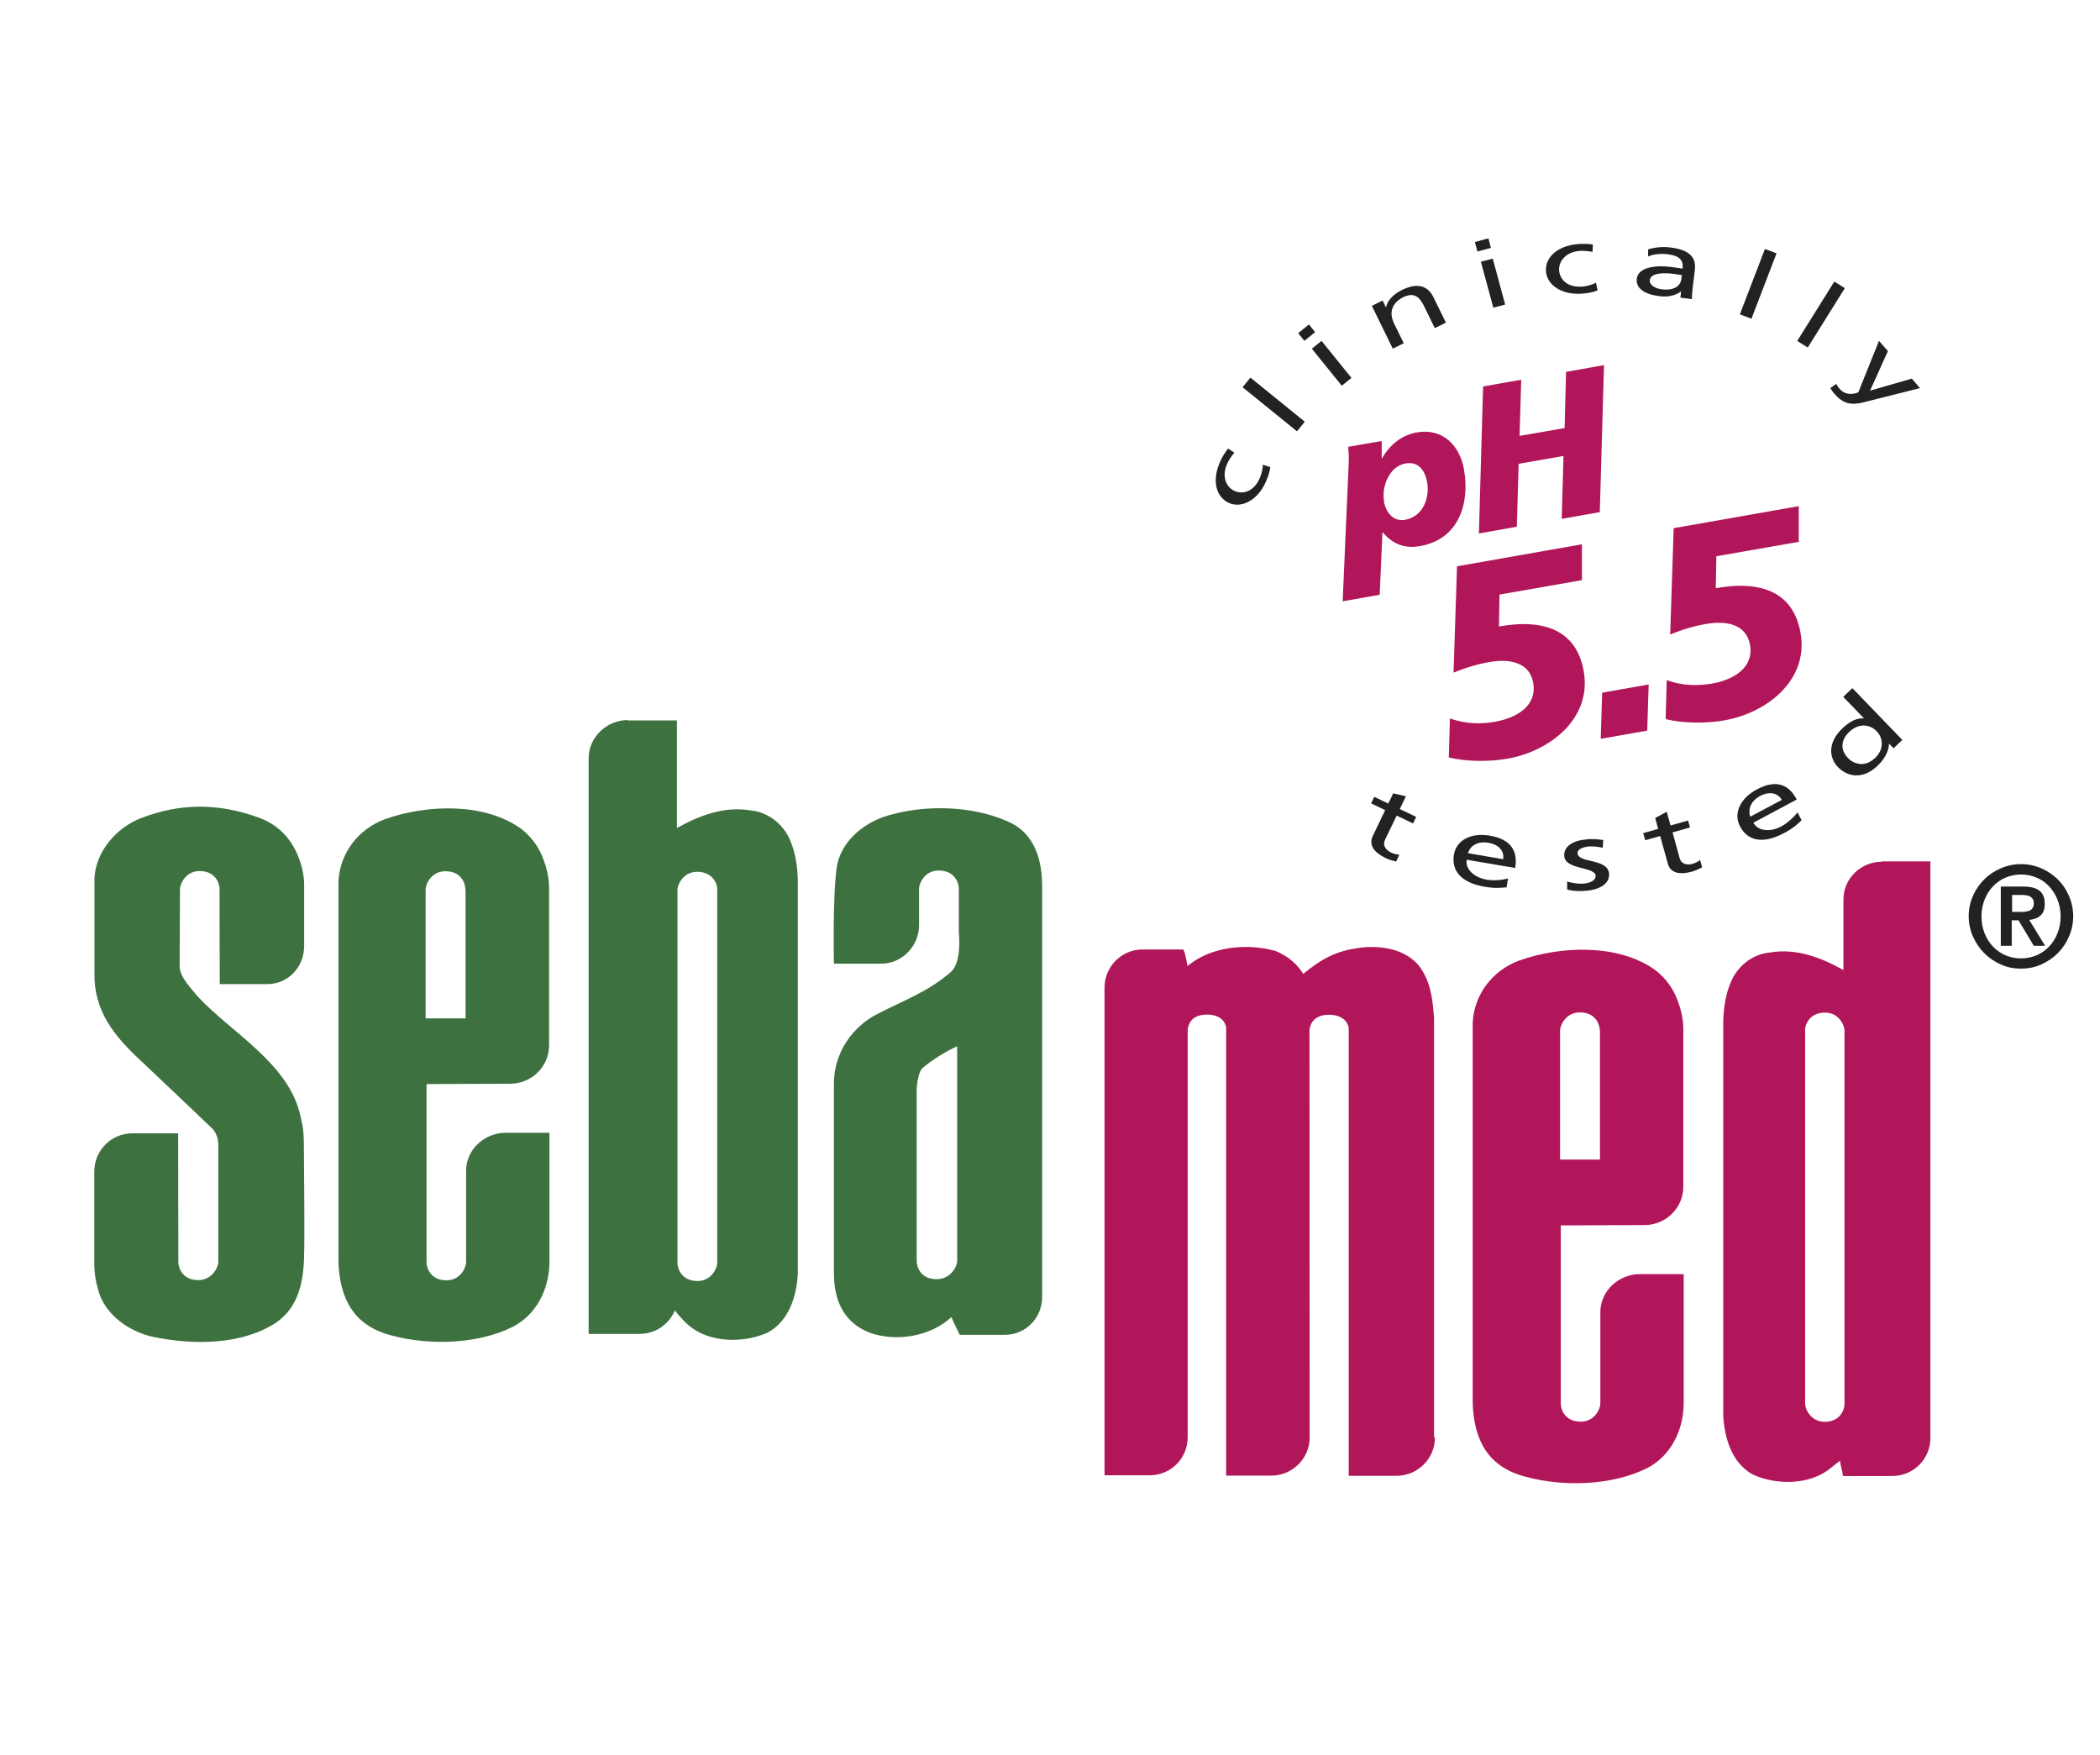
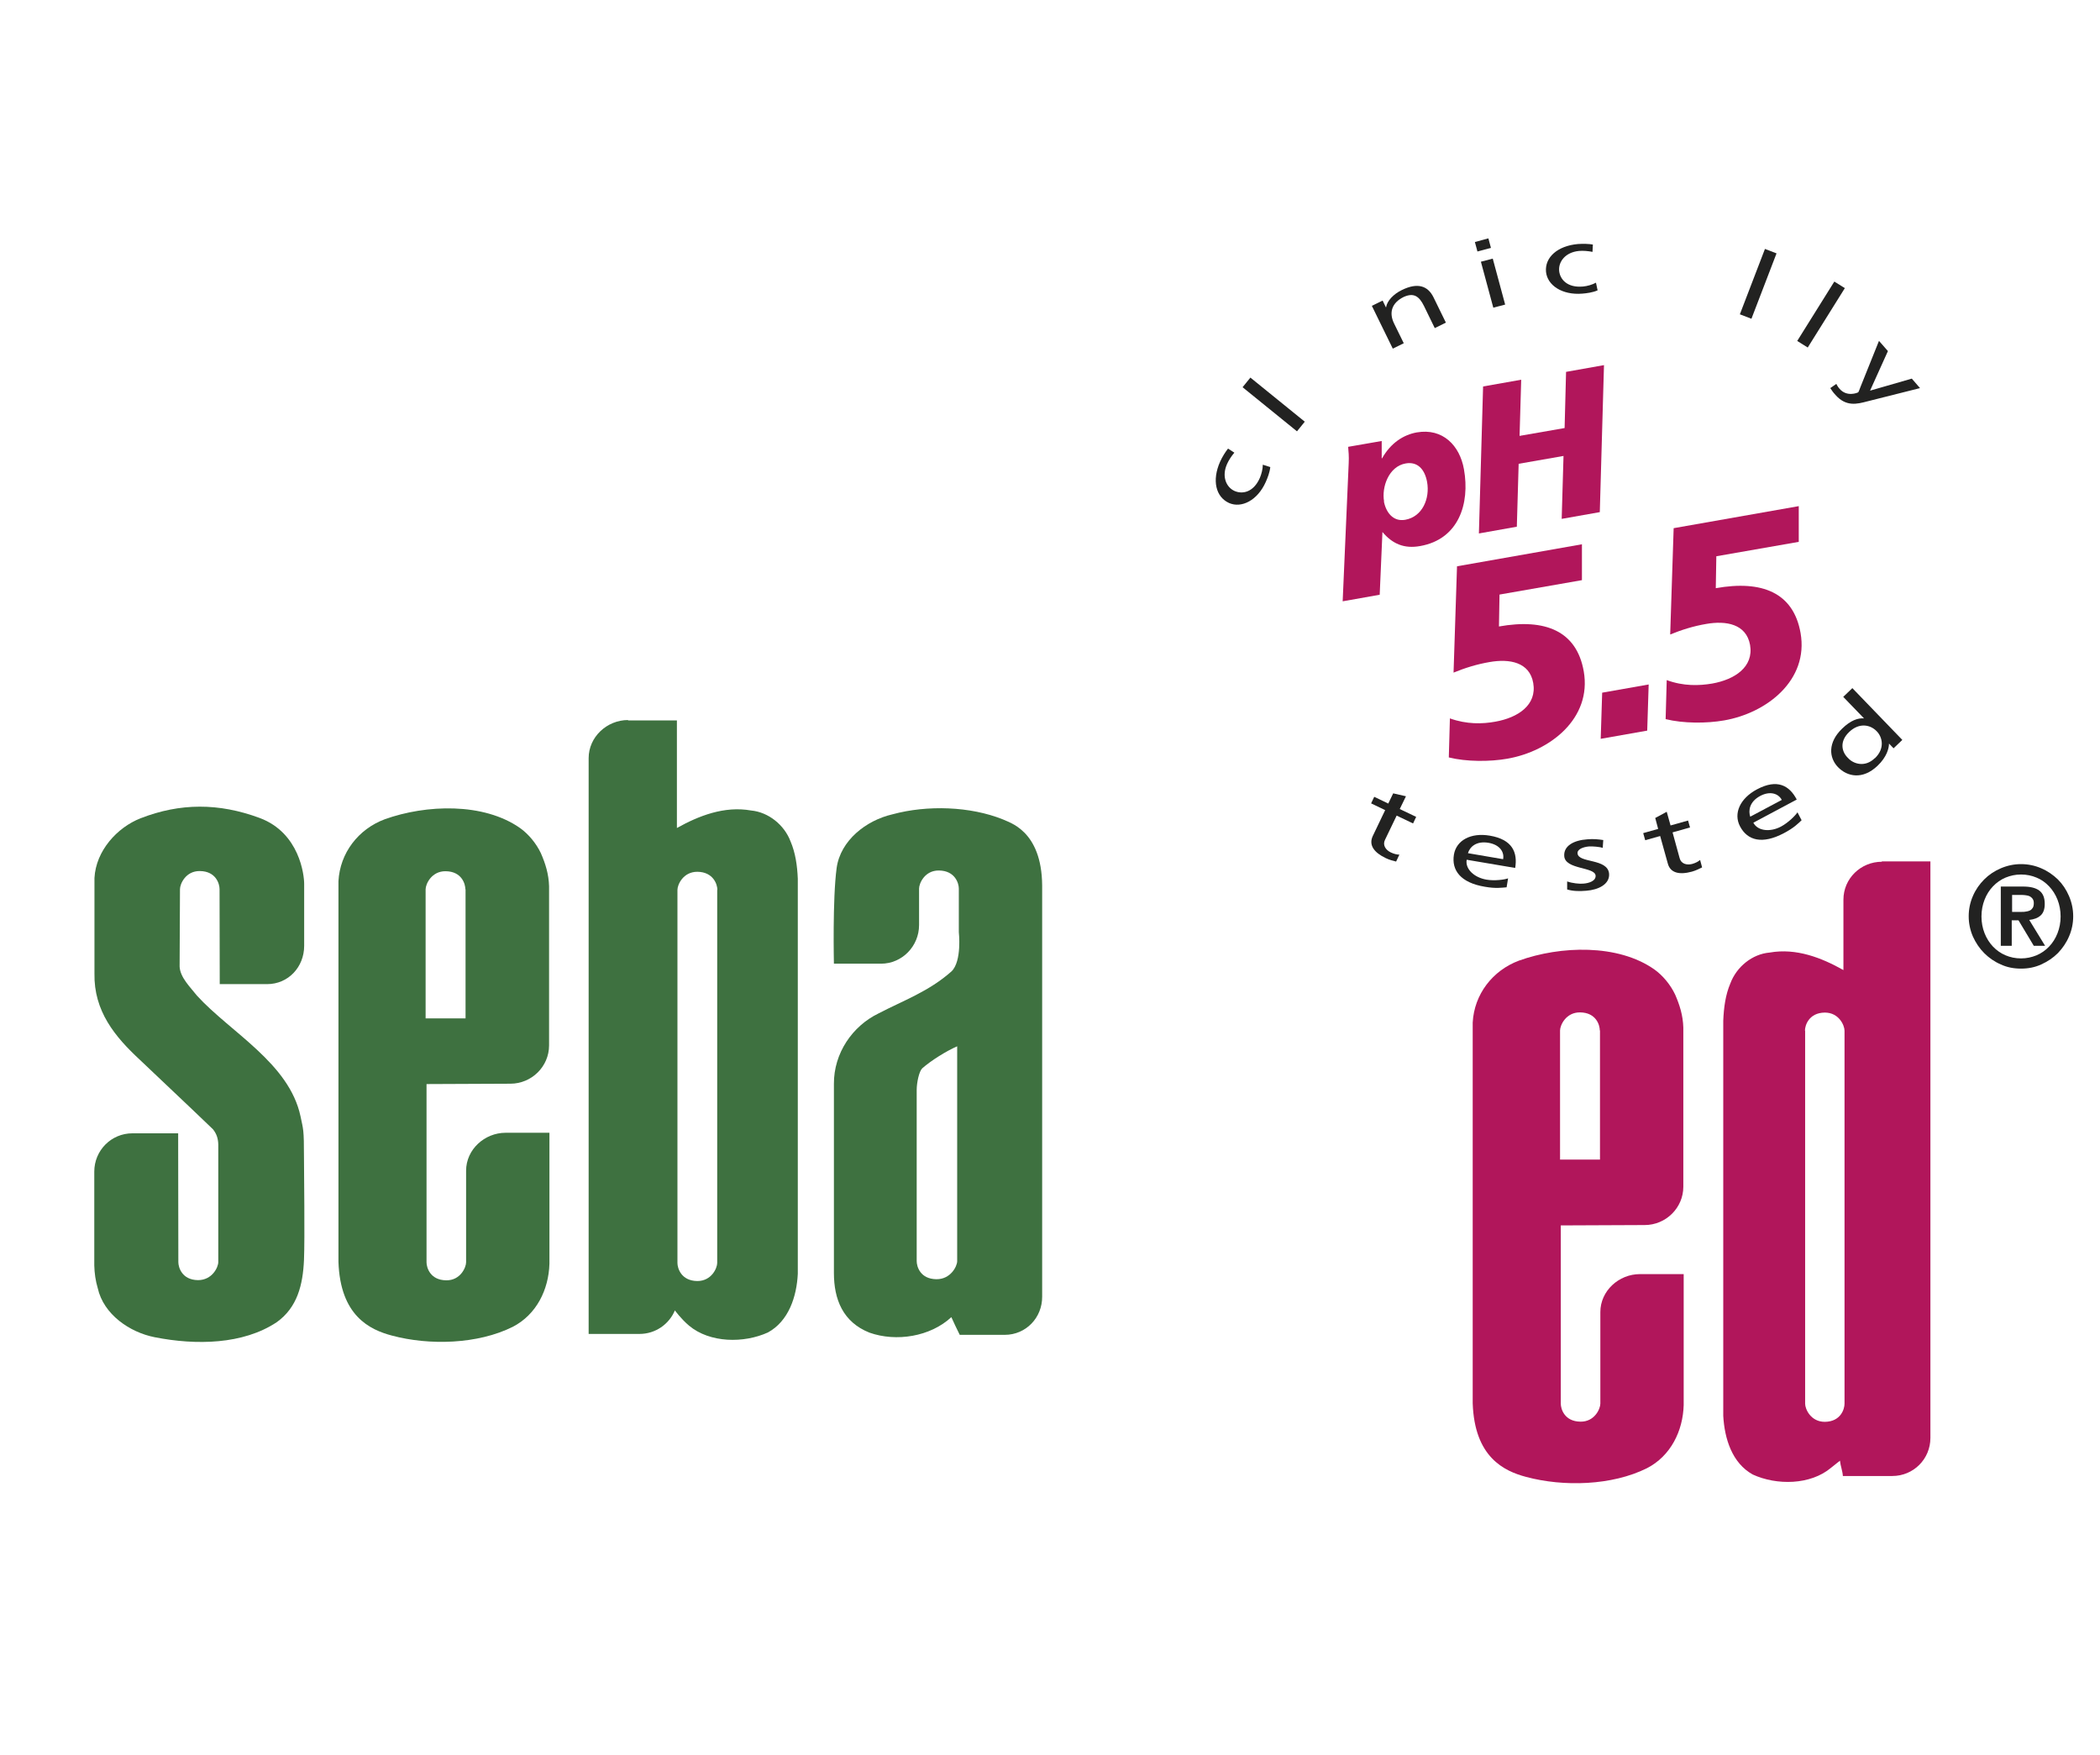
<svg xmlns="http://www.w3.org/2000/svg" id="Vordergrund" viewBox="0 0 115.16 96.25" width="115.16" height="96.25">
  <defs>
    <style> .cls-1, .cls-2 { fill: #222221; } .cls-1, .cls-2, .cls-3, .cls-4 { stroke-width: 0px; } .cls-2, .cls-3, .cls-4 { fill-rule: evenodd; } .cls-3 { fill: #b1165b; } .cls-4 { fill: #3e7140; } </style>
  </defs>
  <path class="cls-3" d="M86.77,29.84l-6.87,1.21-.19,5.83c.61-.25,1.27-.46,1.98-.58,1.08-.19,2.19,0,2.39,1.15.21,1.21-.84,1.9-2.08,2.12-.71.13-1.57.15-2.49-.18l-.06,2.14c.96.24,2.25.24,3.21.07,2.35-.41,4.64-2.21,4.19-4.79-.39-2.22-2.12-2.91-4.65-2.46l.03-1.75,4.52-.79v-1.96Z" />
  <polygon class="cls-3" points="87.78 40.51 90.33 40.06 90.41 37.53 87.86 37.98 87.78 40.51" />
  <path class="cls-3" d="M98.65,27.75l-6.87,1.21-.19,5.83c.61-.25,1.27-.46,1.98-.58,1.08-.19,2.19,0,2.4,1.15.21,1.21-.84,1.9-2.08,2.12-.71.12-1.57.15-2.49-.19l-.06,2.14c.96.24,2.25.24,3.21.07,2.35-.41,4.64-2.21,4.19-4.79-.39-2.22-2.12-2.91-4.65-2.46l.03-1.75,4.52-.79v-1.96Z" />
  <path class="cls-3" d="M73.63,32.97l2.03-.36.15-3.44c.55.65,1.19.93,2.07.77,2.1-.37,2.74-2.31,2.4-4.21-.23-1.3-1.16-2.27-2.59-2.02-.72.13-1.42.57-1.9,1.42h-.02s0-.95,0-.95l-1.84.32c.02.24.05.53.03.89l-.33,7.56ZM75.9,27.49c-.14-.77.25-1.92,1.19-2.08.64-.11,1.04.31,1.17,1.02.16.9-.25,1.9-1.2,2.07-.67.12-1.06-.42-1.17-1.01" />
  <polygon class="cls-3" points="81.1 29.25 83.18 28.88 83.28 25.43 85.74 25 85.64 28.45 87.73 28.08 87.96 20.02 85.88 20.39 85.8 23.47 83.33 23.9 83.42 20.82 81.33 21.19 81.1 29.25" />
  <path class="cls-2" d="M67.34,24.6c-.13.16-.32.46-.43.71-.46,1.03-.24,1.94.49,2.27.68.3,1.56-.14,2.01-1.15.1-.22.22-.53.25-.82l-.41-.13c0,.23-.07.51-.16.72-.35.8-.96.91-1.39.72-.45-.2-.72-.79-.41-1.48.09-.2.23-.42.4-.62l-.34-.22Z" />
  <rect class="cls-1" x="69.51" y="20.26" width=".68" height="3.84" transform="translate(8.63 62.47) rotate(-50.97)" />
-   <path class="cls-2" d="M73.58,21.15l.53-.43-1.64-2.03-.53.43,1.64,2.03ZM71.78,17.79l-.59.48.34.42.59-.48-.34-.42Z" />
  <path class="cls-2" d="M76.37,19.12l.61-.3-.53-1.08c-.28-.57-.16-1.12.53-1.46.54-.24.84-.05,1.11.5l.59,1.21.61-.3-.68-1.39c-.31-.63-.87-.82-1.73-.4-.46.22-.82.6-.87.95h-.01s-.18-.37-.18-.37l-.59.29,1.15,2.35Z" />
  <path class="cls-2" d="M81.89,16.87l.65-.17-.68-2.52-.65.17.68,2.52ZM81.62,13.07l-.74.2.14.52.74-.2-.14-.52Z" />
  <path class="cls-2" d="M87.36,13.41c-.2-.04-.55-.05-.83-.03-1.12.1-1.82.73-1.75,1.52.07.74.88,1.29,1.99,1.2.24-.02.57-.06.84-.18l-.09-.42c-.2.11-.48.19-.71.21-.87.08-1.27-.4-1.31-.87-.04-.49.34-1.01,1.09-1.08.22-.02.48,0,.74.05l.02-.4Z" />
-   <path class="cls-2" d="M90.36,14.07c.29-.13.71-.18,1.09-.13.67.08.87.34.82.79-.26-.04-.45-.07-.71-.1-.69-.09-1.72,0-1.8.64-.07.56.45.87,1.24.97.61.08,1-.12,1.18-.26h.01s-.04.34-.04.34l.63.08c0-.08,0-.22.03-.51l.13-1.07c.09-.71-.29-1.12-1.33-1.25-.46-.06-.88,0-1.23.1v.41ZM92.2,15.31c-.05.39-.43.64-1.1.55-.31-.04-.66-.23-.63-.5.06-.46.96-.39,1.33-.34.14.02.28.04.43.06l-.03.23Z" />
  <rect class="cls-1" x="94.49" y="15.23" width="3.84" height=".68" transform="translate(47.33 99.99) rotate(-69)" />
  <rect class="cls-1" x="97.95" y="16.91" width="3.84" height=".68" transform="translate(32.31 92.8) rotate(-58)" />
  <path class="cls-2" d="M100.37,21.28c.07.1.13.21.28.37.59.67,1.2.5,1.74.36l2.9-.73-.45-.52-2.29.66h0s.98-2.17.98-2.17l-.49-.56-1.02,2.54c-.04.09-.08.24-.12.28-.04.03-.62.27-1.02-.19-.08-.09-.14-.19-.18-.27l-.33.23Z" />
  <path class="cls-1" d="M110.83,53.11c-.4,0-.77-.07-1.11-.23-.35-.15-.65-.36-.91-.62-.26-.26-.46-.56-.62-.91-.15-.35-.23-.72-.23-1.11s.08-.77.23-1.11c.15-.35.36-.65.62-.91.26-.26.56-.46.91-.61.35-.15.72-.23,1.11-.23s.77.08,1.11.23c.35.15.65.36.91.61.26.26.46.56.61.91.15.35.23.72.23,1.11s-.08.77-.23,1.11c-.15.35-.36.65-.61.91-.26.26-.56.46-.91.62s-.72.23-1.11.23ZM110.83,52.55c.3,0,.58-.06.85-.17.26-.11.49-.27.69-.48.2-.21.35-.45.46-.73.11-.28.17-.59.17-.92s-.06-.64-.17-.92c-.11-.28-.27-.53-.46-.73-.2-.21-.42-.37-.69-.48-.26-.11-.54-.17-.85-.17s-.58.06-.85.17c-.26.11-.49.27-.69.48-.2.21-.35.45-.46.73-.11.28-.17.59-.17.92s.06.64.17.92c.11.28.27.53.46.73.2.21.43.37.69.48.26.11.54.17.85.17ZM109.73,48.61h1.21c.39,0,.69.07.89.22.2.15.3.39.3.73,0,.28-.07.49-.22.63-.15.14-.36.22-.63.25l.87,1.42h-.62l-.84-1.4h-.37v1.4h-.6v-3.25ZM110.33,50h.53c.09,0,.17,0,.25-.02.08-.01.15-.03.21-.06.06-.03.11-.08.15-.14.04-.06.06-.15.06-.26,0-.1-.02-.17-.06-.23-.04-.06-.09-.1-.15-.14-.06-.03-.13-.05-.21-.06-.08-.01-.15-.02-.23-.02h-.54v.93Z" />
  <g>
    <path class="cls-4" d="M14.64,53.96h-2.59s-.01-5.21-.01-5.21c0-.28-.19-.98-1.08-.99-.78-.01-1.09.71-1.09.99l-.02,4.25c.03.6.59,1.13.95,1.59,1.83,2.01,5.06,3.7,5.68,6.62.15.74.19.64.19,2.31,0,.7.05,4.38,0,5.56-.06,1.36-.36,2.61-1.5,3.42-1.84,1.22-4.41,1.27-6.69.82-1.37-.27-2.8-1.25-3.12-2.69-.12-.4-.18-.82-.19-1.25v-5.14c0-1.16.93-2.1,2.09-2.1h2.51s.01,7.06.01,7.06c0,.28.19.98,1.08.99.78,0,1.11-.71,1.11-.99v-6.45c-.01-.34-.1-.59-.29-.83l-1.14-1.09-2.87-2.72c-1.37-1.27-2.53-2.67-2.49-4.74v-5.23c.08-1.5,1.25-2.77,2.52-3.27,2.18-.85,4.3-.85,6.54-.02,2.2.82,2.44,3.15,2.44,3.61s0,1.92,0,3.4c0,1.16-.87,2.1-2.03,2.1Z" />
    <path class="cls-4" d="M27.75,62.11h2.38s0,7.18,0,7.18c-.04,1.42-.71,2.79-2.01,3.46-1.92.96-4.58,1.03-6.63.48-1.21-.32-2.83-1.08-2.93-4.04v-20.87c.08-1.55,1.09-2.86,2.54-3.4,2.26-.81,5.42-.93,7.43.49.46.33.88.84,1.13,1.37.25.57.43,1.14.45,1.81v8.73c0,1.16-.96,2.1-2.12,2.1l-4.6.02v9.77c0,.28.19.98,1.08.99.78.01,1.09-.71,1.09-.99v-5.02c0-1.16,1.01-2.08,2.17-2.08ZM25.52,48.76c0-.28-.19-.98-1.08-.99-.78-.01-1.1.71-1.1.99v7.08s2.19,0,2.19,0v-7.08Z" />
    <path class="cls-4" d="M48.17,55.57c1.36-.71,2.76-1.2,4.01-2.31.58-.56.4-2.15.4-2.15v-2.39c0-.28-.2-.98-1.09-.99-.78-.01-1.09.71-1.09.99v2c0,1.16-.93,2.12-2.09,2.12h-2.58s-.08-3.55.15-5.25c.21-1.51,1.62-2.61,3.06-2.94,1.91-.52,4.27-.44,6.06.28.3.16,2.13.57,2.15,3.63v22.53c.01,1.16-.89,2.1-2.05,2.1h-2.47c-.16-.32-.31-.64-.46-.97-1.15,1.07-3.02,1.37-4.49.85-1.46-.58-1.95-1.83-1.95-3.27v-10.37c-.01-1.69,1.02-3.17,2.44-3.86ZM50.27,59.76c0-.4.13-1.01.3-1.18.5-.44,1.34-.96,1.92-1.21v11.78c0,.28-.36,1-1.14.99-.89-.01-1.08-.7-1.08-.99v-9.39Z" />
    <path class="cls-4" d="M34.44,39.5h2.68v5.9c1.2-.67,2.6-1.22,4.07-.96.95.09,1.82.79,2.16,1.69.27.63.37,1.33.4,2.05v21.66c-.06,1.25-.5,2.6-1.64,3.22-1.32.6-3.18.58-4.32-.37-.45-.38-.78-.84-.78-.84-.32.76-1.07,1.29-1.94,1.29h-2.79s0-31.57,0-31.57c0-1.16,1-2.09,2.16-2.09ZM39.34,48.79c0-.28-.21-.98-1.1-.99-.78,0-1.09.71-1.09.99v20.46c0,.28.2.98,1.09.99.78,0,1.09-.71,1.09-.99v-20.46Z" />
  </g>
  <g>
    <path class="cls-3" d="M89.95,69.86h2.38s0,7.18,0,7.18c-.04,1.42-.71,2.79-2.01,3.46-1.92.96-4.58,1.03-6.63.48-1.21-.32-2.83-1.08-2.93-4.04v-20.87c.08-1.55,1.09-2.86,2.54-3.4,2.26-.81,5.42-.93,7.43.49.46.33.88.84,1.13,1.37.25.57.43,1.14.45,1.81v8.73c0,1.16-.96,2.1-2.12,2.1l-4.6.02v9.77c0,.28.19.98,1.08.99.78.01,1.09-.71,1.09-.99v-5.02c0-1.16,1.01-2.08,2.17-2.08ZM87.73,56.5c0-.28-.19-.98-1.08-.99-.78-.01-1.1.71-1.1.99v7.08s2.19,0,2.19,0v-7.08Z" />
-     <path class="cls-3" d="M78.69,78.82c0,1.16-.95,2.1-2.11,2.1h-2.62s0-24.48,0-24.48c0-.4-.36-.8-1.08-.8s-1,.38-1.07.8c0,0,.01,16.52.01,22.37,0,1.16-.95,2.1-2.11,2.1h-2.47s0-24.48,0-24.48c0-.4-.32-.8-1.05-.8s-.99.38-1.06.8c0,0,0,16.56,0,22.37,0,1.16-.92,2.09-2.08,2.09h-2.48v-26.73c0-1.16.93-2.1,2.09-2.1h2.22c.1.06.24.91.24.91,1.24-1.05,3.21-1.28,4.82-.83,1.1.44,1.52,1.26,1.52,1.26,1.07-.87,1.83-1.24,2.95-1.41,1.32-.21,2.98.04,3.67,1.38.41.72.5,1.6.56,2.47v22.96Z" />
    <path class="cls-3" d="M103.19,47.23h2.67s0,31.61,0,31.61c0,1.16-.93,2.09-2.09,2.09h-2.71c-.02-.29-.13-.55-.16-.84l-.49.39c-1.13.95-2.98.97-4.29.37-1.14-.63-1.55-1.97-1.62-3.22v-21.66c.03-.72.12-1.42.39-2.05.34-.91,1.2-1.61,2.15-1.69,1.47-.26,2.86.29,4.05.96v-3.86c0-1.16.95-2.08,2.11-2.08ZM98.98,56.51c0-.28.21-.98,1.09-.99.78,0,1.08.71,1.08.99v20.46c0,.28-.2.98-1.08.99-.78,0-1.08-.71-1.08-.99v-20.46Z" />
  </g>
  <g>
    <path class="cls-1" d="M77.49,45.15l-.9-.43-.64,1.33c-.14.28.03.55.32.69.19.09.35.12.47.12l-.18.38c-.15-.04-.37-.09-.57-.19-.65-.31-.94-.72-.71-1.21l.68-1.42-.77-.37.17-.36.77.37.27-.56.7.16-.34.7.9.43-.17.36Z" />
    <path class="cls-1" d="M82.63,48.65c-.27.02-.59.08-1.21-.03-1.32-.22-1.83-.9-1.69-1.76.13-.78.92-1.22,1.97-1.04,1.24.21,1.53.92,1.39,1.77l-2.66-.45c-.09.52.43.98,1.08,1.09.45.08,1.01,0,1.19-.07l-.08.49ZM82.43,47.1c.07-.41-.21-.79-.81-.89-.67-.11-1.02.23-1.12.57l1.93.33Z" />
    <path class="cls-1" d="M85.94,48.33c.28.1.68.14.88.12.32-.02.7-.15.68-.44-.04-.49-1.67-.32-1.72-1.07-.04-.56.52-.87,1.27-.92.33-.03.6,0,.87.04l-.03.43c-.16-.06-.58-.09-.74-.08-.35.03-.66.16-.64.38.04.55,1.66.26,1.73,1.12.04.57-.58.88-1.25.93-.36.03-.72.03-1.05-.07v-.44Z" />
    <path class="cls-1" d="M92.68,45.37l-.96.27.39,1.42c.08.3.38.39.69.31.21-.06.34-.14.43-.22l.11.41c-.14.07-.34.17-.55.23-.69.19-1.19.08-1.33-.44l-.42-1.51-.82.23-.11-.39.82-.23-.16-.6.63-.34.21.75.96-.27.11.39Z" />
    <path class="cls-1" d="M98.8,44.97c-.2.19-.42.42-.97.71-1.19.63-2,.41-2.41-.37-.37-.7-.01-1.53.93-2.03,1.11-.59,1.78-.21,2.18.56l-2.38,1.27c.25.47.94.52,1.52.21.41-.22.8-.62.9-.78l.23.44ZM97.71,43.86c-.19-.36-.65-.5-1.18-.22-.6.32-.66.81-.55,1.14l1.73-.92Z" />
    <path class="cls-1" d="M103.6,40.76h-.01c0,.28-.13.75-.62,1.22-.82.79-1.67.61-2.18.08-.5-.52-.56-1.35.23-2.11.47-.46.88-.59,1.2-.56h0s-1.14-1.18-1.14-1.18l.5-.48,2.74,2.84-.48.46-.26-.27ZM102.81,41.58c.57-.54.42-1.17.1-1.49-.35-.36-.96-.48-1.51.05-.54.52-.41,1.09-.05,1.43.28.31.92.53,1.46,0Z" />
  </g>
</svg>